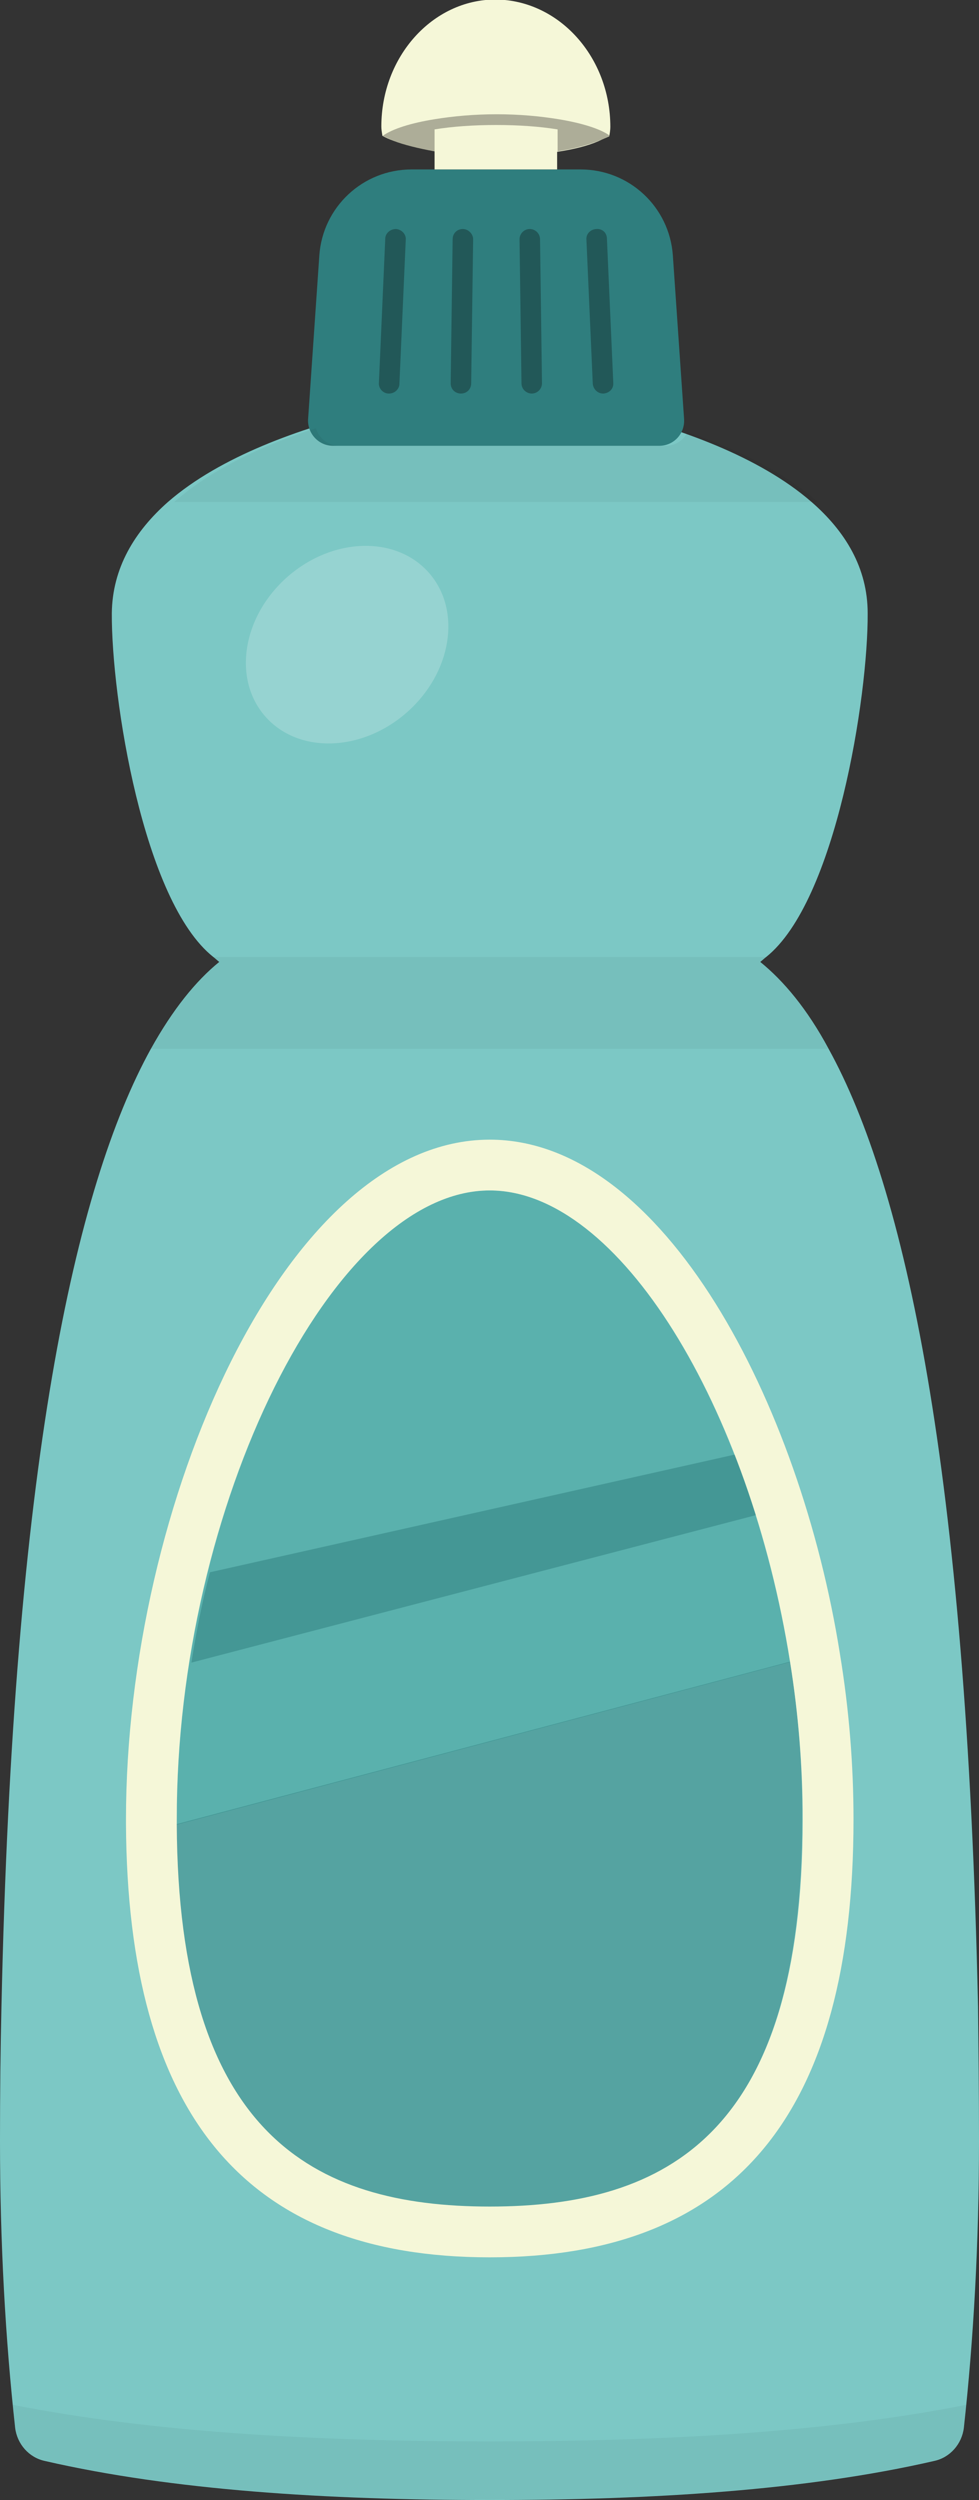
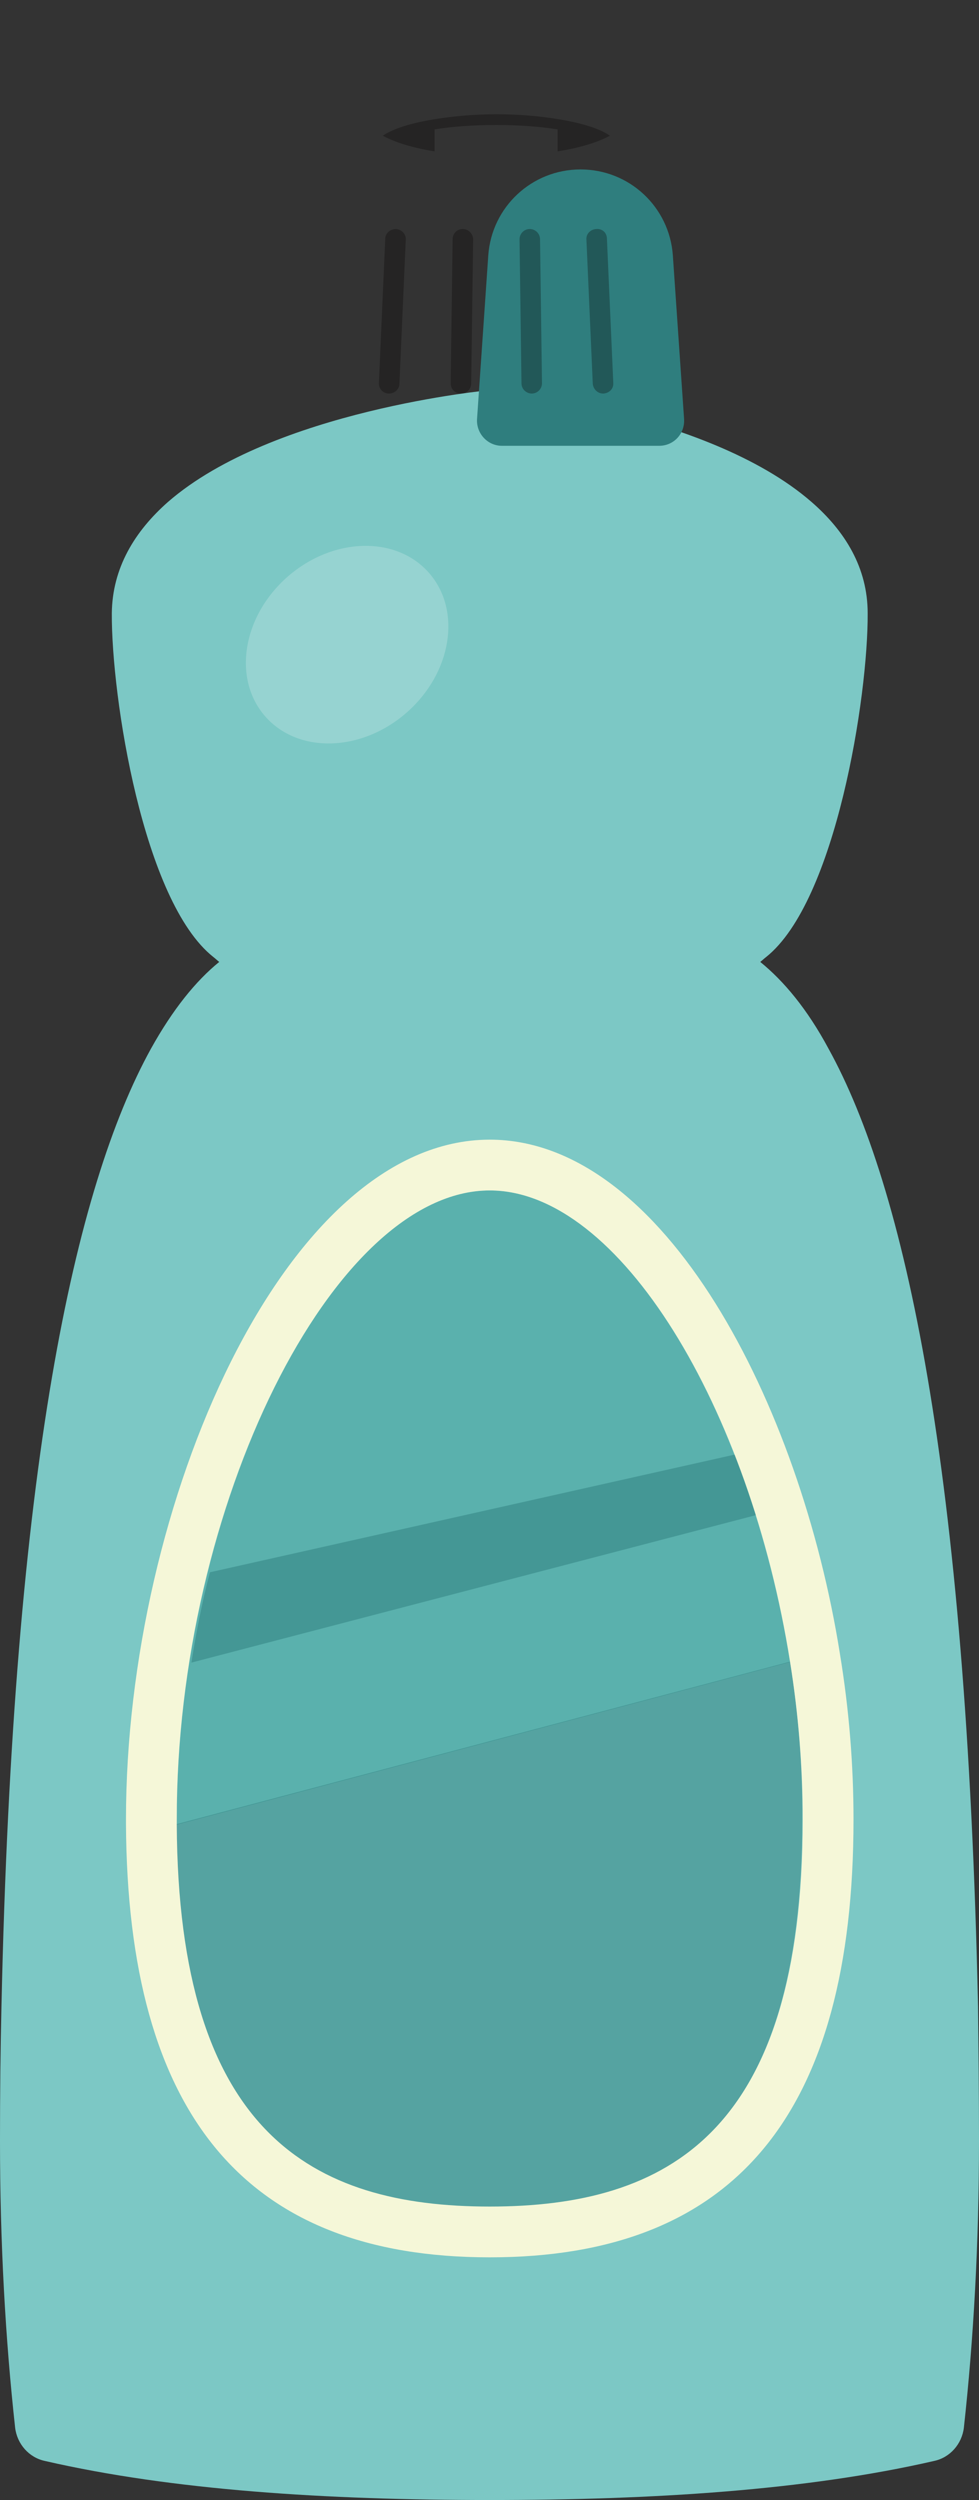
<svg xmlns="http://www.w3.org/2000/svg" version="1.1" id="_x35_" x="0px" y="0px" viewBox="0 0 200.5 512" style="enable-background:new 0 0 200.5 512;" xml:space="preserve">
  <rect x="0" y="0" width="200.5" height="512" fill="#333333" stroke="none" />
  <style type="text/css">
	.st0{fill:#7CC8C5;}
	.st1{opacity:0.2;fill:#FFFFFF;}
	.st2{fill:#5AB1AD;}
	.st3{opacity:0.5;fill:#2F7E7E;}
	.st4{fill:#2F7E7E;}
	.st5{fill:#F5F7D8;}
	.st6{opacity:0.3;fill:#040000;}
	.st7{opacity:5.000000e-02;fill:#040000;}
</style>
  <g>
    <path class="st0" d="M200.5,438.4c0,21-1.1,40.6-3.1,58.8c-0.4,3.3-2.8,6.1-6.1,6.8c-26.1,6-57.4,8-91,8s-65-2-91.1-8   c-3.3-0.7-5.7-3.5-6.1-6.8C1.1,479,0,459.4,0,438.4c0-9.6,0.1-18.7,0.3-27.5c2.4-110.5,15-167.8,30.6-196.1   c4.5-8.1,9.2-13.9,14-17.8c-0.4-0.3-0.8-0.7-1.2-1c-14.4-11.4-20.9-53.3-20.8-70.4c0.1-9.3,4.7-16.8,11.5-22.8   c21.6-18.8,65.9-22.9,65.9-22.9s44.3,4.1,65.9,22.9c6.9,6,11.5,13.5,11.5,22.8c0.1,17-6.5,59-20.8,70.4c-0.4,0.3-0.8,0.7-1.2,1   c4.8,3.9,9.6,9.6,14,17.8c15.6,28.3,28.2,85.6,30.6,196.1C200.4,419.6,200.5,428.8,200.5,438.4z" />
    <ellipse transform="matrix(0.752 -0.659 0.659 0.752 -69.365 79.615)" class="st1" cx="71.1" cy="132" rx="22.3" ry="18.5" />
    <path class="st2" d="M100.3,243.8c-32.1,0-64.1,64.7-64.1,128.9c0,0.3,0,0.6,0,1l125.6-33.3C153.5,288.4,126.9,243.8,100.3,243.8z" />
    <g>
      <path class="st3" d="M150.9,297.8L43,322c-1.6,6-2.8,12.2-3.8,18.5l116-30.3C153.8,305.8,152.4,301.8,150.9,297.8z" />
      <path class="st3" d="M161.8,340.3L36.1,373.6c0.3,63.3,27.7,78.4,64.1,78.4c36.6,0,64.1-15.2,64.1-79.3    C164.4,361.7,163.5,350.9,161.8,340.3z" />
    </g>
-     <path class="st4" d="M137.8,52.3c-0.7-9.9-8.9-17.6-18.9-17.6H84.3c-10,0-18.2,7.7-18.9,17.6l-2.3,33.5c-0.2,2.9,2.1,5.5,5.1,5.5   H135c3,0,5.3-2.5,5.1-5.5L137.8,52.3z" />
+     <path class="st4" d="M137.8,52.3c-0.7-9.9-8.9-17.6-18.9-17.6c-10,0-18.2,7.7-18.9,17.6l-2.3,33.5c-0.2,2.9,2.1,5.5,5.1,5.5   H135c3,0,5.3-2.5,5.1-5.5L137.8,52.3z" />
    <g>
      <path class="st5" d="M100.3,243.8c26.6,0,53.3,44.6,61.5,96.5c1.7,10.6,2.6,21.5,2.6,32.3c0,64.1-27.6,79.3-64.1,79.3    c-36.4,0-63.8-15.1-64.1-78.3c0-0.3,0-0.6,0-1C36.1,308.5,68.2,243.8,100.3,243.8 M100.3,233.4c-42,0-74.5,74.8-74.5,139.2    c0,0.3,0,0.6,0,0.9c0.3,59.7,24.6,88.8,74.5,88.8c50.1,0,74.5-29.3,74.5-89.7c0-11.1-0.9-22.5-2.8-34    C163.9,287.6,136,233.4,100.3,233.4L100.3,233.4z" />
-       <path class="st5" d="M125,26c0,0.6-0.1,1.2-0.2,1.8c0,0,0,0,0,0.1c-0.6,0.3-1.4,0.6-2.2,1c-2.3,1-5.2,1.7-8.5,2.2v3.6H89V31    c-3.3-0.6-6.2-1.3-8.5-2.2c-0.8-0.3-1.5-0.6-2.2-1v-0.1c-0.1-0.6-0.2-1.2-0.2-1.8c0-14.3,10.5-26,23.4-26C114.5,0,125,11.7,125,26    z" />
    </g>
    <g>
      <path class="st6" d="M124.9,27.8c-1.9-1.4-5.7-2.6-10.6-3.4c-3.7-0.6-7.9-1-12.6-1c-4.6,0-8.9,0.4-12.6,1c-5,0.8-8.7,2-10.7,3.4    C81,29.2,84.6,30.3,89,31v-4.5c3.7-0.6,8-0.9,12.6-0.9c4.6,0,8.9,0.3,12.6,0.9V31C118.6,30.3,122.3,29.2,124.9,27.8z" />
      <path class="st6" d="M81.1,46.9C81.1,46.9,81,46.9,81.1,46.9c-1.2,0-2.2,0.9-2.2,2l-1.3,29.5c-0.1,1.2,0.9,2.2,2,2.2    c0,0,0.1,0,0.1,0c1.1,0,2.1-0.9,2.1-2l1.3-29.5C83.2,48,82.3,47,81.1,46.9z" />
      <path class="st6" d="M94.8,46.9c-1.2,0-2.1,0.9-2.1,2.1l-0.4,29.5c0,1.2,0.9,2.1,2.1,2.1c0,0,0,0,0,0c1.2,0,2.1-0.9,2.1-2.1    l0.4-29.5C96.9,47.9,95.9,46.9,94.8,46.9z" />
      <path class="st6" d="M108.5,46.9C108.5,46.9,108.5,46.9,108.5,46.9c-1.2,0-2.1,1-2.1,2.1l0.4,29.5c0,1.2,1,2.1,2.1,2.1    c0,0,0,0,0,0c1.2,0,2.1-1,2.1-2.1L110.6,49C110.6,47.8,109.6,46.9,108.5,46.9z" />
      <path class="st6" d="M124.3,48.9c0-1.2-0.9-2.1-2.2-2c-1.2,0.1-2.1,1-2,2.2l1.3,29.5c0.1,1.1,1,2,2.1,2c0,0,0.1,0,0.1,0    c1.2-0.1,2.1-1,2-2.2L124.3,48.9z" />
    </g>
    <g>
-       <path class="st7" d="M100.3,500c-35.9,0-69.4-1.9-97.7-7.5c0.2,1.6,0.3,3.1,0.5,4.6c0.4,3.3,2.8,6.1,6.1,6.8c26.1,6,57.4,8,91.1,8    c33.7,0,64.9-2,91-8c3.3-0.7,5.7-3.5,6.1-6.8c0.2-1.5,0.3-3.1,0.5-4.6C169.7,498.1,136.2,500,100.3,500z" />
-       <path class="st7" d="M155.7,197c0.4-0.3,0.8-0.7,1.2-1H43.6c0.4,0.3,0.8,0.7,1.2,1c-4.9,3.9-9.6,9.6-14,17.8h138.8    C165.3,206.6,160.5,200.9,155.7,197z" />
-       <path class="st7" d="M140.8,88.5c-0.8,1.7-2.5,2.8-4.5,2.8H69.5c-2.2,0-4.2-1.5-4.8-3.6c-10.6,3.4-21.3,8.3-29,15.1h131.8    C160.3,96.5,150.6,91.8,140.8,88.5z" />
-     </g>
+       </g>
  </g>
</svg>